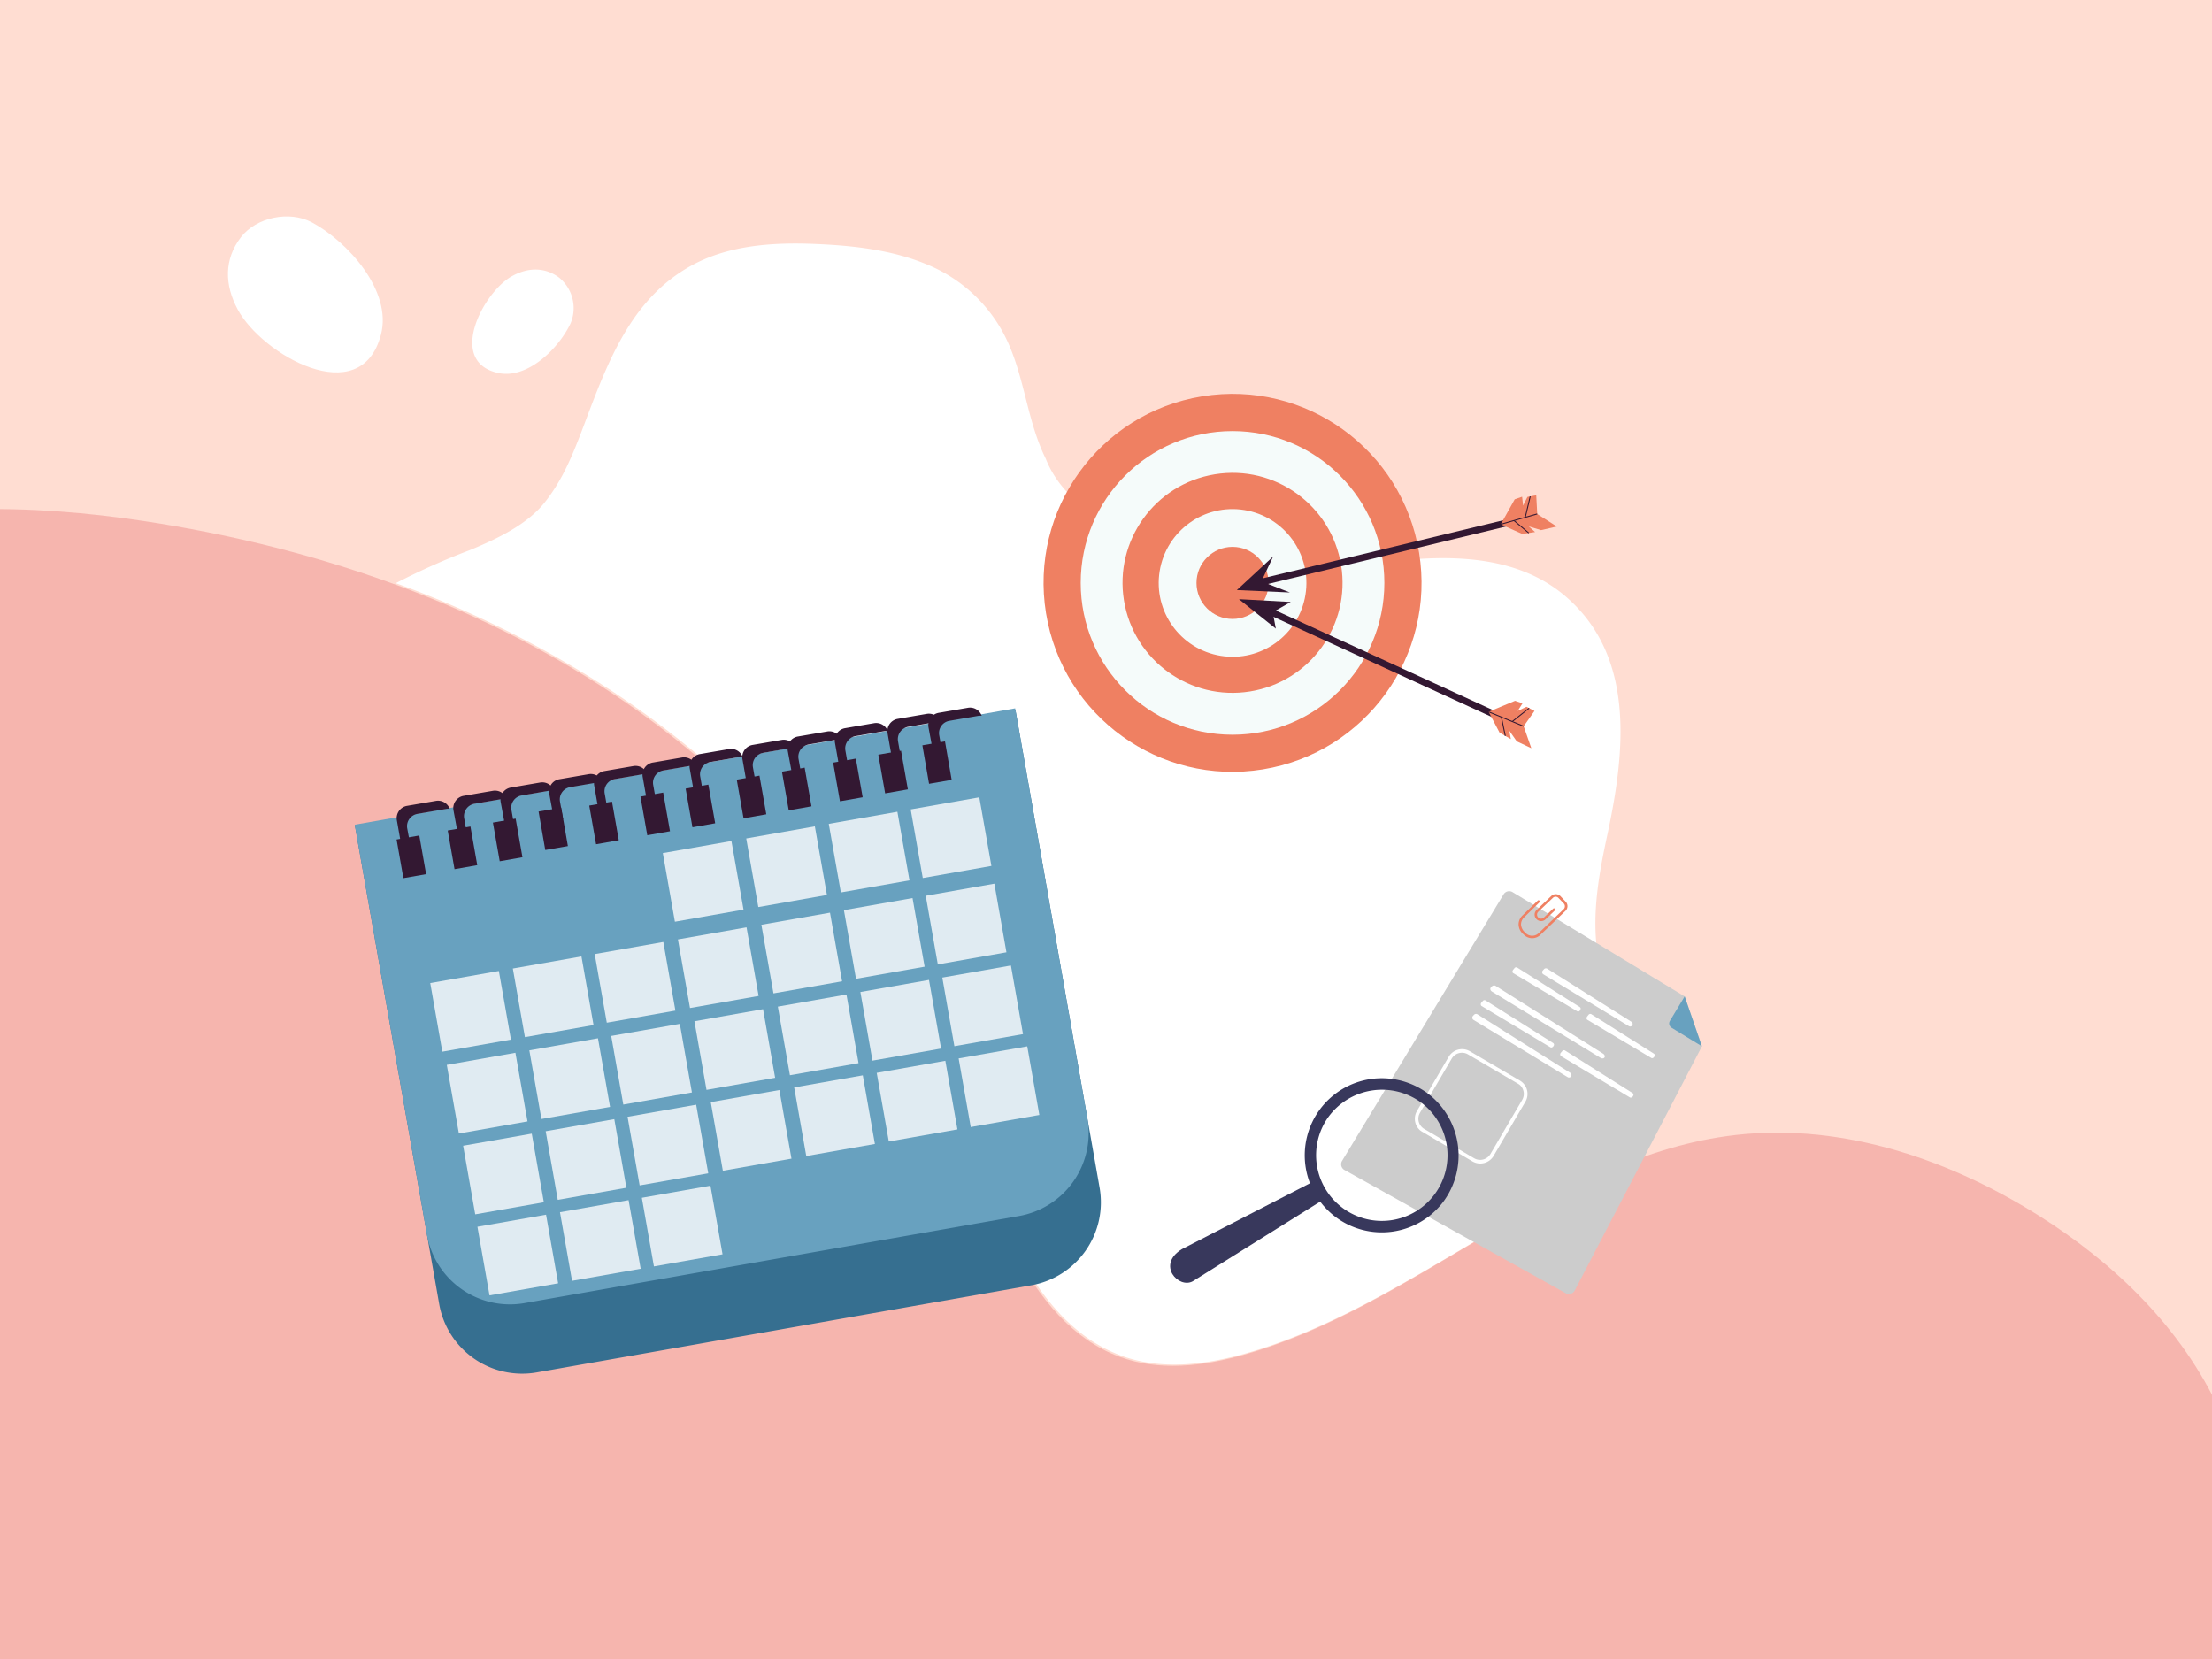
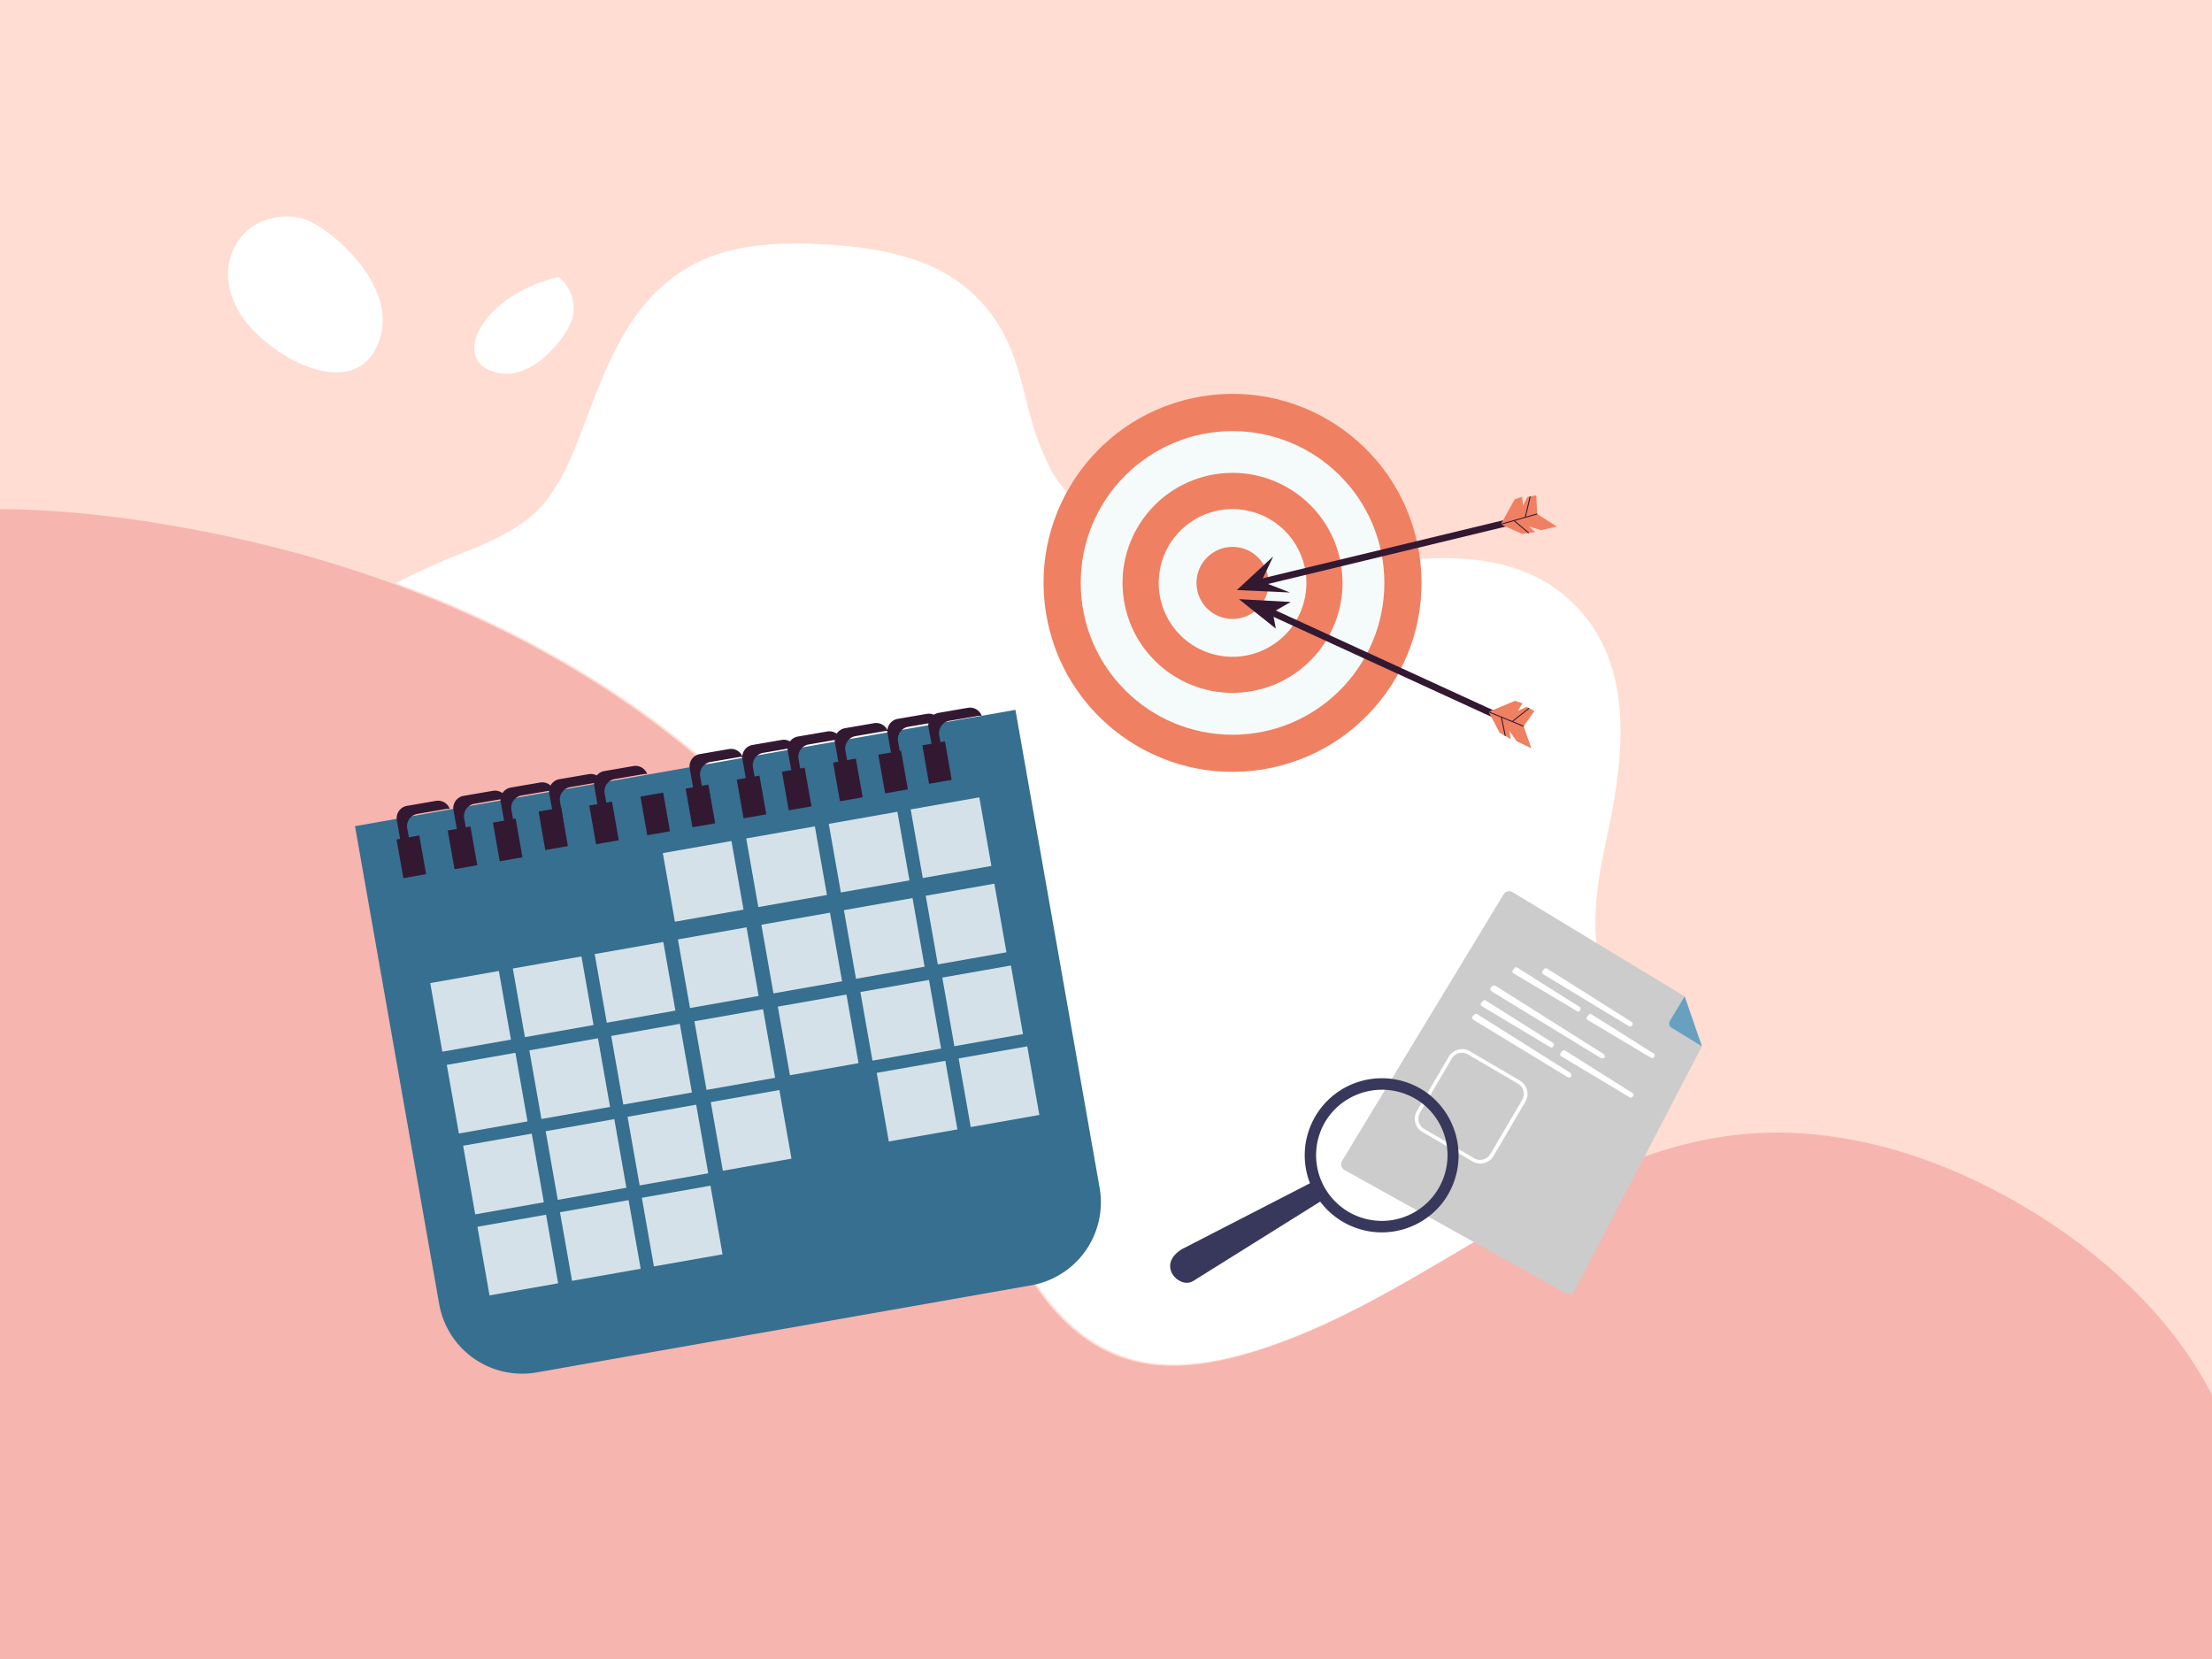
<svg xmlns="http://www.w3.org/2000/svg" id="Layer_1" data-name="Layer 1" width="440" height="330" viewBox="0 0 440 330">
  <title>karafarini-n</title>
  <rect y="-1.01" width="440" height="333.21" fill="#ffddd2" />
  <path d="M324.51,216.17A79.34,79.34,0,0,1,326.94,230c-27.3,9.78-51.33,31.49-79.54,39.32-8,2.21-16.56,3.25-24.45.31-18.84-7-25.82-32.09-34.21-52.32-13.86-33.45-38.27-60.83-66.62-79.59A207.74,207.74,0,0,0,78.73,116a139.72,139.72,0,0,1,14.72-6.57c5.6-2.31,11.42-5.12,14.89-9.48,3.69-4.63,5.67-9.71,7.85-15.47,4.64-12.31,9.27-25.06,21.41-31.69,7.45-4.07,16.3-4.61,24.6-4.26,7.38.31,15.12,1.15,22,4a30.21,30.21,0,0,1,16.61,16.3c3.08,7.23,3.7,15.3,7.18,22.36,9,22.81,56.67,22.18,63.17,21.24,13.4-2,29.47-3.28,40.5,6.41,13.7,12,11.54,30.94,8.11,47-1.7,7.91-3.17,15.75-2,23.86C319,198.73,322.19,207.36,324.51,216.17Z" fill="#fff" />
  <g opacity="0.39">
    <path d="M441.11,335c9.21-15.62,8.32-37.11.59-54.08s-21.38-29.83-36.2-39.15C386.59,229.89,364.69,223,343.41,226c-34.65,4.81-62.46,34.17-96.28,43.56-8,2.22-16.57,3.25-24.46.31-18.84-7-25.82-32.09-34.21-52.32-13.86-33.45-38.27-60.82-66.62-79.59s-60.5-29.3-92.91-34.27c-23-3.53-47.61-3.81-69.55,3.11-13.16,4.15-5.4,90.85-4.86,126.55L-45.86,332Z" fill="#e97777" />
  </g>
  <path d="M75.77,66.59C78.07,57.84,69.09,48,62,44.21c-4.45-2.35-11-1-14.06,2.95-3.42,4.44-3.28,9.51-.68,14.36C52,70.46,71.75,81.87,75.77,66.59Z" fill="#fff" />
-   <path d="M99.19,74.21c5.87,1.21,12.07-5.07,14.32-9.92a7.82,7.82,0,0,0-2.45-9.19c-3-2.11-6.4-1.84-9.51,0C95.81,58.63,89,72.09,99.19,74.21Z" fill="#fff" />
+   <path d="M99.19,74.21c5.87,1.21,12.07-5.07,14.32-9.92a7.82,7.82,0,0,0-2.45-9.19C95.81,58.63,89,72.09,99.19,74.21Z" fill="#fff" />
  <path d="M311.44,257.24l-44-24.51a1.31,1.31,0,0,1-.48-1.82l32.12-53a1.3,1.3,0,0,1,1.79-.45l34.21,20.73,3.46,9.93L313.24,256.7A1.32,1.32,0,0,1,311.44,257.24Z" fill="#ccc" />
-   <path d="M303.19,186l0,0-.12-.12a2.65,2.65,0,0,1-1-2,2.49,2.49,0,0,1,.8-1.81l3-2.92a.23.23,0,0,1,.34,0h0a.25.25,0,0,1,0,.35l-3,2.93a2,2,0,0,0-.66,1.45,2.24,2.24,0,0,0,.83,1.61l.12.13,0,0a1.84,1.84,0,0,0,2.55,0l5-4.79a.8.8,0,0,0,0-1.12l-1.06-1.11h0a.78.78,0,0,0-1.1,0l-2.92,2.77a.8.8,0,0,0,0,1.12.77.77,0,0,0,.55.24.81.81,0,0,0,.57-.21l1.85-1.77a.25.25,0,0,1,.35,0,.24.24,0,0,1,0,.35l-1.85,1.76a1.27,1.27,0,0,1-.92.36,1.32,1.32,0,0,1-.9-.4,1.27,1.27,0,0,1-.36-.92,1.29,1.29,0,0,1,.4-.9l2.91-2.77a1.3,1.3,0,0,1,1.8,0l0,0,1.05,1.11a1.29,1.29,0,0,1,0,1.82l-5,4.78A2.33,2.33,0,0,1,303.19,186Z" fill="#ef8062" />
  <path d="M318.37,210.42l-21.58-13.17c-.34-.21-.45-.6-.23-.83l.26-.27a.62.62,0,0,1,.75,0l21.32,13.45a.67.67,0,0,1,.33.51h0C319.24,210.49,318.77,210.67,318.37,210.42Z" fill="#fff" />
  <path d="M308.4,208.32l-13.7-8.21a.47.47,0,0,1,0-.7l.23-.28a.43.43,0,0,1,.56-.14l13.46,8.49a.4.4,0,0,1,.16.4h0C309,208.23,308.66,208.48,308.4,208.32Z" fill="#fff" />
  <path d="M311.8,214.24l-18.67-11.35a.52.52,0,0,1-.16-.78l.25-.27a.54.54,0,0,1,.68-.07l18.43,11.62a.56.56,0,0,1,.26.47h0A.5.5,0,0,1,311.8,214.24Z" fill="#fff" />
  <path d="M324.2,218.29l-13.7-8.21a.48.48,0,0,1,0-.7l.24-.28a.43.43,0,0,1,.55-.15l13.47,8.49a.38.38,0,0,1,.15.4h0C324.83,218.2,324.46,218.44,324.2,218.29Z" fill="#fff" />
  <path d="M324,204.11l-17-10.3a.49.49,0,0,1-.12-.75l.25-.28a.5.5,0,0,1,.64-.09l16.76,10.57a.51.51,0,0,1,.23.45h0A.5.5,0,0,1,324,204.11Z" fill="#fff" />
  <path d="M313.76,201.17,301,193.57c-.2-.11-.2-.44,0-.68l.24-.29a.42.42,0,0,1,.53-.15l12.49,7.88a.35.35,0,0,1,.14.38h0C314.36,201.06,314,201.31,313.76,201.17Z" fill="#fff" />
  <path d="M328.47,210.44l-12.73-7.59c-.2-.12-.2-.45,0-.69l.23-.28a.43.43,0,0,1,.54-.16L329,209.6a.36.36,0,0,1,.14.39h0C329.07,210.34,328.71,210.59,328.47,210.44Z" fill="#fff" />
  <path d="M282.34,224.71a3.06,3.06,0,0,1-.48-3.73l6.31-10.77a3.08,3.08,0,0,1,4.21-1.1l9.94,5.83a3.09,3.09,0,0,1,1.42,1.88,3.06,3.06,0,0,1-.32,2.33l-6.32,10.77a3.08,3.08,0,0,1-4.21,1.1L283,225.18A2.83,2.83,0,0,1,282.34,224.71Zm20.09-8.78a2.35,2.35,0,0,0-.47-.36L292,209.73a2.37,2.37,0,0,0-3.23.84l-6.31,10.77a2.35,2.35,0,0,0,.84,3.22l9.94,5.84a2.37,2.37,0,0,0,3.22-.84l6.32-10.77a2.38,2.38,0,0,0,.25-1.79A2.31,2.31,0,0,0,302.43,215.93Z" fill="#fff" />
  <path d="M335.11,198.19l-2.93,4.86a1,1,0,0,0,.35,1.4l6,3.67Z" fill="#68a1bf" />
  <circle cx="245.17" cy="115.95" r="37.59" transform="translate(-15.41 40.77) rotate(-9.22)" fill="#ef8062" />
  <circle cx="245.17" cy="115.95" r="30.2" fill="#f5fbfa" />
  <circle cx="245.17" cy="115.95" r="21.88" transform="translate(-15.41 40.77) rotate(-9.22)" fill="#ef8062" />
  <circle cx="245.17" cy="115.95" r="14.69" transform="translate(91.44 339.38) rotate(-80.78)" fill="#f5fbfa" />
  <circle cx="245.17" cy="115.95" r="7.17" fill="#ef8062" />
  <rect x="248.86" y="108.7" width="57.36" height="1.34" transform="translate(-17.91 68.16) rotate(-13.57)" fill="#331832" />
  <polygon points="253.26 110.68 246.03 117.37 256.58 117.85 250.91 115.65 253.26 110.68" fill="#331832" />
  <polygon points="301.3 99.32 298.52 104.3 302.8 106.21 305.35 105.83 304.09 104.71 306.54 105.45 309.67 104.73 305.78 102.25 305.58 98.52 303.82 98.85 302.96 100.57 302.77 98.81 301.3 99.32" fill="#ef8062" />
  <rect x="301.75" y="100.74" width="4.29" height="0.19" transform="translate(135.56 373.2) rotate(-76.64)" fill="#331832" />
  <polygon points="304.03 106.09 304.15 105.95 301.23 103.49 301.1 103.63 304.03 106.09" fill="#331832" />
  <rect x="298.37" y="103.18" width="7.55" height="0.19" transform="translate(-16.71 86.21) rotate(-15.81)" fill="#331832" />
  <rect x="275.83" y="103.92" width="1.34" height="57.36" transform="translate(40.67 328.6) rotate(-65.35)" fill="#331832" />
  <polygon points="256.75 119.74 246.44 119.18 253.78 125.04 253.17 121.78 256.75 119.74" fill="#331832" />
  <polygon points="301.37 139.4 296.11 141.59 298.29 145.74 300.53 147.02 300.23 145.36 301.7 147.46 304.6 148.83 303.08 144.47 305.23 141.42 303.64 140.59 301.9 141.41 302.85 139.9 301.37 139.4" fill="#ef8062" />
  <polygon points="300.86 143.6 304.22 140.94 304.11 140.79 300.74 143.46 300.86 143.6" fill="#331832" />
  <polygon points="299.33 146.41 299.52 146.37 298.74 142.63 298.55 142.67 299.33 146.41" fill="#331832" />
  <polygon points="303.05 144.56 303.12 144.38 296.15 141.51 296.07 141.68 303.05 144.56" fill="#331832" />
  <path d="M79.44,151.9H212.83a0,0,0,0,1,0,0v96.52a16.76,16.76,0,0,1-16.76,16.76H96.2a16.76,16.76,0,0,1-16.76-16.76V151.9A0,0,0,0,1,79.44,151.9Z" transform="translate(-33.97 28.52) rotate(-9.99)" fill="#366f90" />
-   <path d="M78.2,151.71H211.59a0,0,0,0,1,0,0v82.82a16.76,16.76,0,0,1-16.76,16.76H95A16.76,16.76,0,0,1,78.2,234.53V151.71A0,0,0,0,1,78.2,151.71Z" transform="translate(-32.77 28.2) rotate(-9.99)" fill="#68a1bf" />
  <rect x="79.53" y="166.53" width="4.59" height="7.81" transform="translate(-28.33 16.78) rotate(-9.99)" fill="#331832" />
  <rect x="89.71" y="164.74" width="4.59" height="7.81" transform="translate(-27.87 18.52) rotate(-9.99)" fill="#331832" />
  <rect x="98.7" y="163.16" width="4.59" height="7.81" transform="translate(-27.46 20.06) rotate(-9.99)" fill="#331832" />
  <rect x="108.87" y="161.36" width="4.59" height="7.81" transform="matrix(0.98, -0.17, 0.17, 0.98, -26.99, 21.8)" fill="#331832" />
  <rect x="117.86" y="159.78" width="4.59" height="7.81" transform="translate(-26.58 23.33) rotate(-9.99)" fill="#331832" />
  <rect x="128.04" y="157.99" width="4.59" height="7.81" transform="translate(-26.11 25.07) rotate(-9.99)" fill="#331832" />
  <rect x="137.03" y="156.4" width="4.59" height="7.81" transform="translate(-25.7 26.61) rotate(-9.99)" fill="#331832" />
  <rect x="147.2" y="154.61" width="4.59" height="7.81" transform="translate(-25.24 28.35) rotate(-9.99)" fill="#331832" />
  <rect x="156.19" y="153.03" width="4.59" height="7.81" transform="translate(-24.83 29.88) rotate(-9.99)" fill="#331832" />
  <rect x="166.37" y="151.23" width="4.59" height="7.81" transform="translate(-24.36 31.62) rotate(-9.99)" fill="#331832" />
  <rect x="175.36" y="149.65" width="4.59" height="7.81" transform="translate(-23.95 33.16) rotate(-9.99)" fill="#331832" />
  <rect x="185.53" y="147.86" width="4.59" height="7.81" transform="matrix(0.98, -0.17, 0.17, 0.98, -23.48, 34.89)" fill="#331832" />
  <g opacity="0.79">
    <rect x="132.95" y="168.38" width="13.86" height="13.86" transform="translate(-28.3 26.93) rotate(-9.99)" fill="#fff" />
    <rect x="149.54" y="165.46" width="13.86" height="13.86" transform="translate(-27.54 29.77) rotate(-9.99)" fill="#fff" />
    <rect x="165.96" y="162.56" width="13.86" height="13.86" transform="translate(-26.79 32.57) rotate(-9.99)" fill="#fff" />
    <rect x="182.25" y="159.69" width="13.86" height="13.86" transform="translate(-26.04 35.35) rotate(-9.99)" fill="#fff" />
  </g>
  <g opacity="0.79">
    <rect x="86.69" y="194.23" width="13.86" height="13.86" transform="translate(-33.49 19.3) rotate(-9.99)" fill="#fff" />
    <rect x="103.11" y="191.34" width="13.86" height="13.86" transform="translate(-32.73 22.1) rotate(-9.99)" fill="#fff" />
    <rect x="119.4" y="188.47" width="13.86" height="13.86" transform="translate(-31.99 24.88) rotate(-9.99)" fill="#fff" />
    <rect x="135.95" y="185.55" width="13.86" height="13.86" transform="translate(-31.23 27.71) rotate(-9.99)" fill="#fff" />
    <rect x="152.55" y="182.63" width="13.86" height="13.86" transform="translate(-30.47 30.55) rotate(-9.99)" fill="#fff" />
    <rect x="168.97" y="179.73" width="13.86" height="13.86" transform="translate(-29.72 33.35) rotate(-9.99)" fill="#fff" />
    <rect x="185.25" y="176.86" width="13.86" height="13.86" transform="translate(-28.98 36.14) rotate(-9.99)" fill="#fff" />
  </g>
  <rect x="89.98" y="210.51" width="13.86" height="13.86" transform="translate(-36.26 20.11) rotate(-9.99)" fill="#fff" opacity="0.79" />
  <rect x="106.4" y="207.62" width="13.86" height="13.86" transform="translate(-35.51 22.92) rotate(-9.99)" fill="#fff" opacity="0.79" />
  <rect x="122.68" y="204.75" width="13.86" height="13.86" transform="translate(-34.76 25.7) rotate(-9.99)" fill="#fff" opacity="0.79" />
  <rect x="139.24" y="201.83" width="13.86" height="13.86" transform="translate(-34.01 28.53) rotate(-9.99)" fill="#fff" opacity="0.79" />
  <rect x="155.83" y="198.91" width="13.86" height="13.86" transform="translate(-33.25 31.37) rotate(-9.99)" fill="#fff" opacity="0.79" />
  <rect x="172.25" y="196.01" width="13.86" height="13.86" transform="translate(-32.5 34.17) rotate(-9.99)" fill="#fff" opacity="0.79" />
  <rect x="188.54" y="193.14" width="13.86" height="13.86" transform="translate(-31.75 36.95) rotate(-9.99)" fill="#fff" opacity="0.79" />
  <g opacity="0.79">
    <rect x="93.23" y="226.59" width="13.86" height="13.86" transform="translate(-39 20.92) rotate(-9.99)" fill="#fff" />
    <rect x="109.65" y="223.7" width="13.86" height="13.86" transform="translate(-38.25 23.73) rotate(-9.99)" fill="#fff" />
    <rect x="125.94" y="220.83" width="13.86" height="13.86" transform="translate(-37.51 26.51) rotate(-9.99)" fill="#fff" />
    <rect x="142.49" y="217.91" width="13.86" height="13.86" transform="translate(-36.75 29.34) rotate(-9.99)" fill="#fff" />
-     <rect x="159.08" y="214.99" width="13.86" height="13.86" transform="translate(-35.99 32.17) rotate(-9.99)" fill="#fff" />
    <rect x="175.5" y="212.09" width="13.86" height="13.86" transform="translate(-35.24 34.98) rotate(-9.99)" fill="#fff" />
    <rect x="191.79" y="209.22" width="13.86" height="13.86" transform="translate(-34.49 37.76) rotate(-9.99)" fill="#fff" />
  </g>
  <g opacity="0.79">
    <rect x="96.07" y="242.71" width="13.86" height="13.86" transform="translate(-41.75 21.66) rotate(-9.99)" fill="#fff" />
    <rect x="112.49" y="239.81" width="13.86" height="13.86" transform="translate(-41 24.47) rotate(-9.99)" fill="#fff" />
    <rect x="128.78" y="236.94" width="13.86" height="13.86" transform="translate(-40.26 27.25) rotate(-9.99)" fill="#fff" />
  </g>
  <path d="M86.74,159.3l-5.8,1a2.48,2.48,0,0,0-2,2.86l.95,5.4,1.76-.31L81,164.76a2.48,2.48,0,0,1,2-2.86l5.81-1a2.38,2.38,0,0,1,.65,0A2.48,2.48,0,0,0,86.74,159.3Z" fill="#331832" />
  <path d="M98,157.31l-5.8,1a2.48,2.48,0,0,0-2,2.86l1,5.4,1.75-.31-.62-3.51a2.49,2.49,0,0,1,2-2.86l5.8-1a2.37,2.37,0,0,1,.65,0A2.47,2.47,0,0,0,98,157.31Z" fill="#331832" />
  <path d="M107.4,155.66l-5.81,1a2.48,2.48,0,0,0-2,2.86l1,5.4,1.76-.31-.62-3.51a2.47,2.47,0,0,1,2-2.86l5.81-1a2.31,2.31,0,0,1,.64,0A2.47,2.47,0,0,0,107.4,155.66Z" fill="#331832" />
  <path d="M117.06,154l-5.81,1a2.47,2.47,0,0,0-2,2.86l1,5.4,1.76-.31-.62-3.51a2.47,2.47,0,0,1,2-2.86l5.81-1a2.31,2.31,0,0,1,.64,0A2.47,2.47,0,0,0,117.06,154Z" fill="#331832" />
  <path d="M126,152.38l-5.81,1a2.48,2.48,0,0,0-2,2.86l.95,5.41,1.76-.31-.62-3.51a2.46,2.46,0,0,1,2-2.86l5.81-1a2.3,2.3,0,0,1,.64,0A2.46,2.46,0,0,0,126,152.38Z" fill="#331832" />
-   <path d="M135.65,150.68l-5.81,1a2.47,2.47,0,0,0-2,2.86l.95,5.4,1.76-.31-.62-3.51a2.47,2.47,0,0,1,2-2.86l5.81-1a2.3,2.3,0,0,1,.64,0A2.46,2.46,0,0,0,135.65,150.68Z" fill="#331832" />
  <path d="M145,149l-5.8,1a2.47,2.47,0,0,0-2,2.86l.95,5.4,1.75-.31-.62-3.51a2.48,2.48,0,0,1,2-2.86l5.8-1a2.86,2.86,0,0,1,.65,0A2.47,2.47,0,0,0,145,149Z" fill="#331832" />
  <path d="M155.49,147.18l-5.8,1a2.46,2.46,0,0,0-2,2.86l.95,5.4,1.75-.31-.62-3.51a2.48,2.48,0,0,1,2-2.86l5.8-1a2.85,2.85,0,0,1,.65,0A2.48,2.48,0,0,0,155.49,147.18Z" fill="#331832" />
  <path d="M164.51,145.51l-5.81,1a2.46,2.46,0,0,0-2,2.86l1,5.4,1.76-.31-.62-3.51a2.47,2.47,0,0,1,2-2.86l5.81-1a2.31,2.31,0,0,1,.64,0A2.47,2.47,0,0,0,164.51,145.51Z" fill="#331832" />
  <path d="M173.88,143.85l-5.8,1a2.46,2.46,0,0,0-2,2.86l.95,5.4,1.75-.31-.62-3.51a2.48,2.48,0,0,1,2-2.86l5.8-1a2.85,2.85,0,0,1,.65,0A2.49,2.49,0,0,0,173.88,143.85Z" fill="#331832" />
  <path d="M192.49,140.8l-5.8,1a2.49,2.49,0,0,0-2,2.86l1,5.41,1.75-.31-.62-3.52a2.47,2.47,0,0,1,2-2.85l5.81-1a2.37,2.37,0,0,1,.65,0A2.48,2.48,0,0,0,192.49,140.8Z" fill="#331832" />
  <path d="M184.35,142l-5.8,1a2.47,2.47,0,0,0-2,2.86l.95,5.4,1.75-.31-.62-3.51a2.49,2.49,0,0,1,2-2.86l5.8-1a2.37,2.37,0,0,1,.65,0A2.47,2.47,0,0,0,184.35,142Z" fill="#331832" />
  <path d="M263,238.77l-25.75,16.1c-2.79,1.54-7.28-3.27-2.14-6.4L261,235.15Z" fill="#38385c" />
  <path d="M287,239.17A15.33,15.33,0,1,1,284,217.5,15.47,15.47,0,0,1,287,239.17Zm-22.76-17a13.07,13.07,0,1,0,18.44-2.86A13.19,13.19,0,0,0,264.23,222.19Z" fill="#38385c" />
</svg>